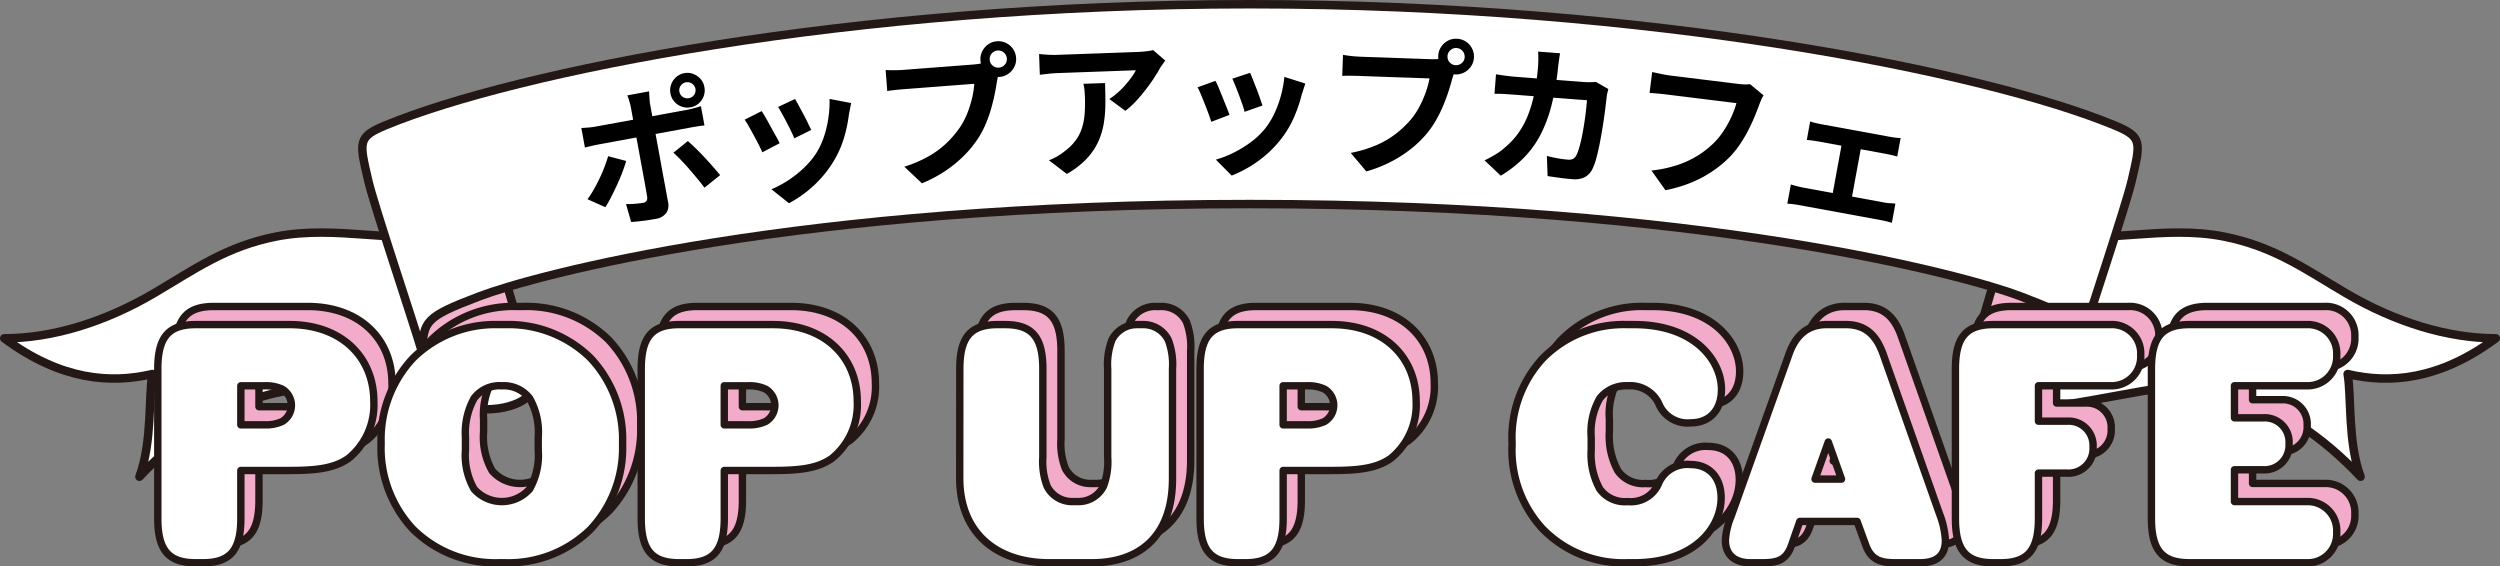
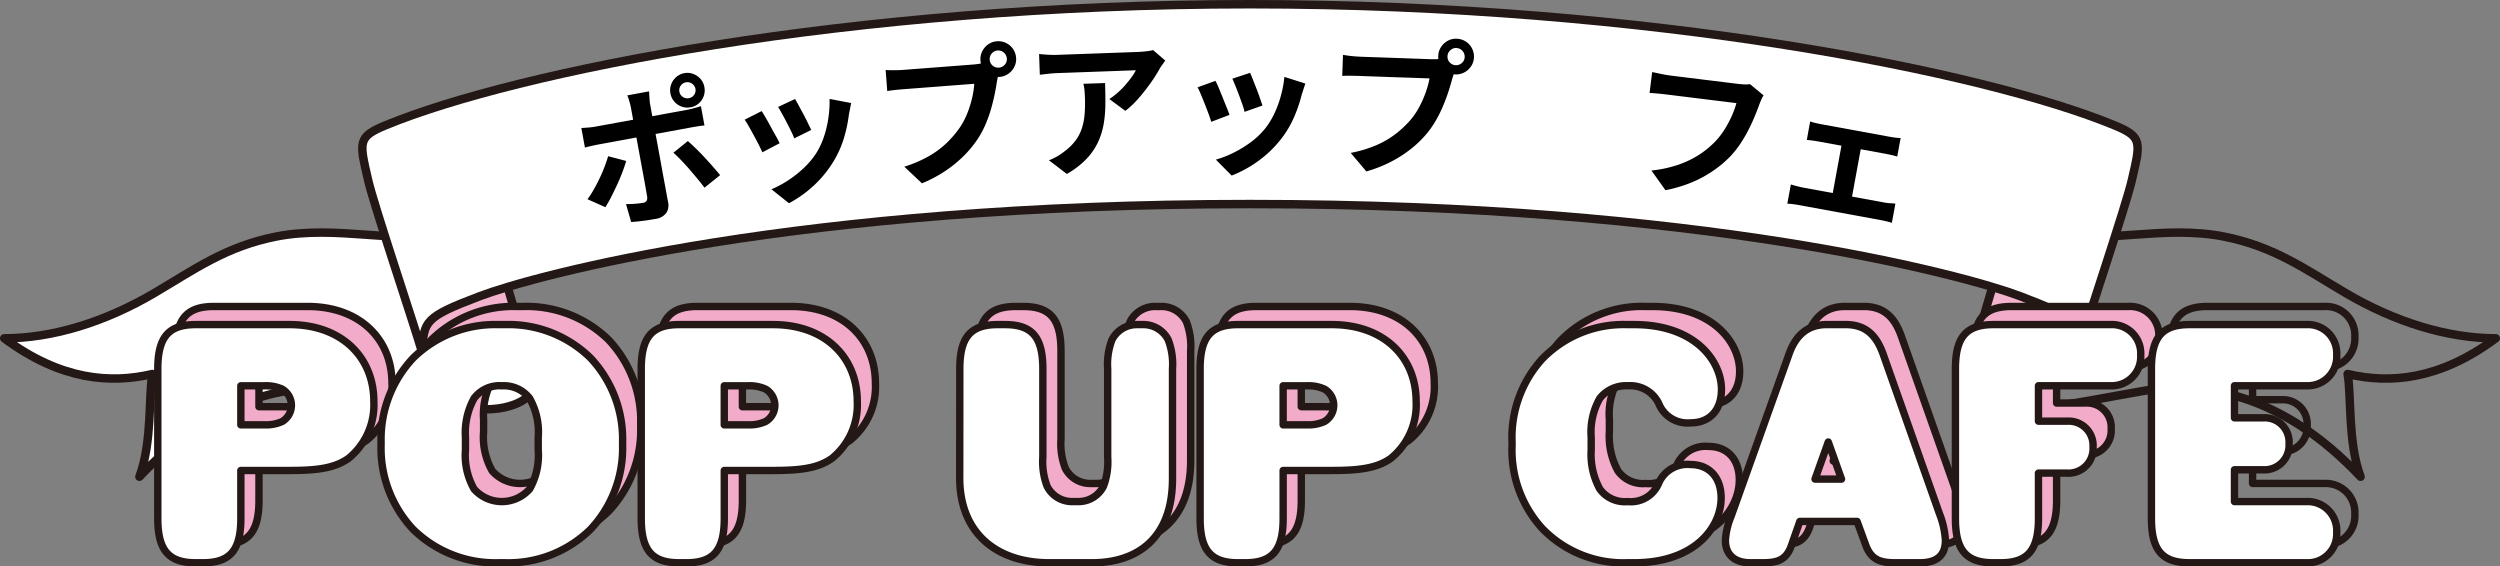
<svg xmlns="http://www.w3.org/2000/svg" width="301.02" height="68.209" viewBox="0 0 301.02 68.209">
  <rect x="0" y="0" width="301.02" height="68.209" fill="#808080" stroke="none" />
  <defs>
    <clipPath id="clip-path">
      <rect id="長方形_806" data-name="長方形 806" width="301.02" height="57.915" transform="translate(0 0)" fill="none" />
    </clipPath>
  </defs>
  <g id="subtitle_cafe" transform="translate(-44.49 -1612.49)">
    <g id="グループ_170885" data-name="グループ 170885" transform="translate(44.49 1612.49)">
      <g id="グループ_170885-2" data-name="グループ 170885" clip-path="url(#clip-path)">
        <path id="パス_284035" data-name="パス 284035" d="M64.249,45.034c.391,1.3.065,3.255-3.581,4.037S50.642,48.42,43.22,47.117s-16.928.2-26.433,10.287c1.562-4.167,1.09-9.809,1.562-12.37-5.013,1.172-11,.776-17.839-4.3,5.794,0,12.122-1.944,18.1-5.464,4.817-2.837,8.615-5.612,14.707-6.8,7.168-1.4,14.721.942,19.408-.368" fill="#fff" />
        <path id="パス_284036" data-name="パス 284036" d="M64.249,45.034c.391,1.3.065,3.255-3.581,4.037S50.642,48.42,43.22,47.117s-16.928.2-26.433,10.287c1.562-4.167,1.09-9.809,1.562-12.37-5.013,1.172-11,.776-17.839-4.3,5.794,0,12.122-1.944,18.1-5.464,4.817-2.837,8.615-5.612,14.707-6.8,7.168-1.4,14.721.942,19.408-.368" fill="none" stroke="#231815" stroke-linecap="round" stroke-linejoin="round" stroke-width="1.02" />
        <path id="パス_284037" data-name="パス 284037" d="M43.711,18.786c1.128,2.918,4.644,1.693,7.378.834s5.416-.308,6.055,1.823c1.755,5.313,5.933,19.945,7.1,23.591-.639-2.131-3.32-2.681-6.054-1.823s-6.251,2.083-7.379-.834" fill="#f3b3cc" />
        <path id="パス_284038" data-name="パス 284038" d="M43.711,18.786c1.128,2.918,4.644,1.693,7.378.834s5.416-.308,6.055,1.823c1.755,5.313,5.933,19.945,7.1,23.591-.639-2.131-3.32-2.681-6.054-1.823s-6.251,2.083-7.379-.834" fill="none" stroke="#231815" stroke-linecap="round" stroke-linejoin="round" stroke-width="1.02" />
-         <path id="パス_284039" data-name="パス 284039" d="M236.771,45.034c-.391,1.3-.065,3.255,3.581,4.037s10.026-.651,17.448-1.954,16.928.2,26.433,10.287c-1.562-4.167-1.09-9.809-1.562-12.37,5.013,1.172,11,.776,17.839-4.3-5.794,0-12.122-1.944-18.1-5.464-4.817-2.837-8.615-5.612-14.707-6.8-7.168-1.4-14.721.942-19.408-.368" fill="#fff" />
        <path id="パス_284040" data-name="パス 284040" d="M236.771,45.034c-.391,1.3-.065,3.255,3.581,4.037s10.026-.651,17.448-1.954,16.928.2,26.433,10.287c-1.562-4.167-1.09-9.809-1.562-12.37,5.013,1.172,11,.776,17.839-4.3-5.794,0-12.122-1.944-18.1-5.464-4.817-2.837-8.615-5.612-14.707-6.8-7.168-1.4-14.721.942-19.408-.368" fill="none" stroke="#231815" stroke-linecap="round" stroke-linejoin="round" stroke-width="1.02" />
        <path id="パス_284041" data-name="パス 284041" d="M257.31,18.786c-1.129,2.918-4.645,1.693-7.378.834s-5.416-.308-6.056,1.823c-1.754,5.313-5.933,19.945-7.105,23.591.64-2.131,3.321-2.681,6.055-1.823s6.251,2.083,7.378-.834" fill="#f3b3cc" />
        <path id="パス_284042" data-name="パス 284042" d="M257.31,18.786c-1.129,2.918-4.645,1.693-7.378.834s-5.416-.308-6.056,1.823c-1.754,5.313-5.933,19.945-7.105,23.591.64-2.131,3.321-2.681,6.055-1.823s6.251,2.083,7.378-.834" fill="none" stroke="#231815" stroke-linecap="round" stroke-linejoin="round" stroke-width="1.02" />
        <path id="パス_284043" data-name="パス 284043" d="M150.51.51c48.3,0,88.54,8.178,104.035,14.558,3.457,1.424,3.213,2.005,2.136,6.671-.694,3.008-5.32,16.706-6.477,20.638-.231-3.7-.231-4.164-6.939-6.708s-38.166-11.1-92.755-11.1-86.047,8.559-92.755,11.1-6.708,3.007-6.939,6.708c-1.157-3.932-5.783-17.63-6.477-20.638-1.077-4.666-1.321-5.247,2.136-6.671C61.97,8.688,102.206.51,150.51.51" fill="#fff" />
        <path id="パス_284044" data-name="パス 284044" d="M150.51.51c48.3,0,88.54,8.178,104.035,14.558,3.457,1.424,3.213,2.005,2.136,6.671-.694,3.008-5.32,16.706-6.477,20.638-.231-3.7-.231-4.164-6.939-6.708s-38.166-11.1-92.755-11.1-86.047,8.559-92.755,11.1-6.708,3.007-6.939,6.708c-1.157-3.932-5.783-17.63-6.477-20.638-1.077-4.666-1.321-5.247,2.136-6.671C61.97,8.688,102.206.51,150.51.51Z" fill="none" stroke="#231815" stroke-linecap="round" stroke-linejoin="round" stroke-width="1.02" />
        <path id="パス_284045" data-name="パス 284045" d="M70,15.412c.278-.014.568-.034.869-.058s.592-.064.875-.116l.859-.158L74.15,14.8l1.939-.356,2.089-.384,1.966-.362,1.584-.291.937-.172c.248-.046.538-.111.87-.2s.62-.169.861-.25l.427,2.32c-.277.026-.575.066-.895.118s-.6.1-.851.147l-.929.171-1.575.29-1.956.36-2.09.384-1.948.358-1.547.285-.9.164c-.259.048-.545.107-.854.176s-.594.139-.849.211Zm5.4,3.968c-.126.438-.29.913-.487,1.426s-.418,1.028-.66,1.548-.476,1.006-.711,1.458a12.743,12.743,0,0,1-.651,1.135l-2.152-.958a10.654,10.654,0,0,0,.734-1.132q.367-.645.705-1.347t.6-1.392c.177-.46.327-.9.447-1.309ZM78.158,11c0,.084.008.223.02.417s.024.395.038.6a5.094,5.094,0,0,0,.065.547q.1.531.214,1.168c.08.425.156.847.234,1.266s.145.8.209,1.142c.043.236.1.566.182.991s.166.9.264,1.434.2,1.083.3,1.656.208,1.127.306,1.664.189,1.021.267,1.451.142.77.189,1.018a1.68,1.68,0,0,1-.23,1.3,1.926,1.926,0,0,1-1.307.707c-.319.058-.643.112-.976.161s-.661.091-.985.126-.639.063-.954.084l-.616-2.156c.391,0,.769-.014,1.137-.044s.655-.066.867-.1a.673.673,0,0,0,.468-.241.774.774,0,0,0,.07-.517c-.018-.106-.058-.336-.117-.691s-.134-.775-.224-1.259-.183-1-.283-1.54-.195-1.063-.285-1.558-.172-.927-.238-1.293-.115-.619-.141-.761q-.059-.319-.176-.964t-.254-1.373c-.088-.483-.165-.9-.227-1.239a7.49,7.49,0,0,0-.208-.831,5.636,5.636,0,0,0-.235-.68Zm2.569.241a2,2,0,0,1,.086-1.078,2.165,2.165,0,0,1,.606-.88,2,2,0,0,1,.983-.473,1.942,1.942,0,0,1,1.079.094,2.194,2.194,0,0,1,.873.608,2.019,2.019,0,0,1,.462.977,2.056,2.056,0,0,1-.084,1.086,2.1,2.1,0,0,1-.6.878,2,2,0,0,1-.975.464,2.054,2.054,0,0,1-1.086-.084,2.088,2.088,0,0,1-.882-.607,2.044,2.044,0,0,1-.464-.985m2.1,5.744c.277.243.588.533.938.871s.705.7,1.071,1.094.709.772,1.033,1.146.607.7.842.989L84.828,22.6q-.384-.515-.871-1.1t-.992-1.172q-.511-.583-1-1.089t-.879-.854Zm-1.019-5.943a.923.923,0,0,0,.408.629.967.967,0,0,0,.74.148.945.945,0,0,0,.622-.4.927.927,0,0,0,.159-.734A.984.984,0,0,0,82.6,9.91a.957.957,0,0,0-.639.41.939.939,0,0,0-.158.725" />
        <path id="パス_284046" data-name="パス 284046" d="M91.706,13.379q.22.318.51.826t.595,1.068q.3.563.6,1.087t.463.886l-2.077,1.092c-.1-.23-.245-.526-.428-.891s-.386-.747-.606-1.149-.424-.773-.618-1.111a8.15,8.15,0,0,0-.485-.774Zm10.78-.972c-.06.3-.109.552-.15.762s-.08.409-.117.6a17.314,17.314,0,0,1-.593,2.822,12.106,12.106,0,0,1-1.188,2.713,13.412,13.412,0,0,1-2.494,3.075A14.165,14.165,0,0,1,95,24.47l-2.113-1.679a12.216,12.216,0,0,0,1.975-1.052A13.5,13.5,0,0,0,96.813,20.2a9.383,9.383,0,0,0,1.545-1.878,9.3,9.3,0,0,0,.863-1.893,12.936,12.936,0,0,0,.523-2.223,13.4,13.4,0,0,0,.142-2.294Zm-6.753-.488q.16.27.432.772t.577,1.071q.306.57.551,1.084t.389.8l-2.051,1.016a7.333,7.333,0,0,0-.356-.827c-.161-.331-.338-.68-.528-1.05s-.38-.724-.568-1.063-.348-.622-.485-.847Z" />
        <path id="パス_284047" data-name="パス 284047" d="M120.336,8.539a3.113,3.113,0,0,0-.169.618c-.042.237-.086.455-.131.65q-.092.677-.263,1.51t-.427,1.739a15.828,15.828,0,0,1-.629,1.8,11.686,11.686,0,0,1-.873,1.692,12.947,12.947,0,0,1-1.731,2.154,14.858,14.858,0,0,1-2.275,1.871,16.018,16.018,0,0,1-2.828,1.5l-2.121-2a15.254,15.254,0,0,0,3.006-1.3,10.885,10.885,0,0,0,2.142-1.608A12.515,12.515,0,0,0,115.6,15.31a8.808,8.808,0,0,0,.888-1.711,13.137,13.137,0,0,0,.565-1.821,10.521,10.521,0,0,0,.259-1.69l-.888.068-1.454.111-1.741.134-1.75.134-1.517.116-1,.076q-.628.048-1.21.111c-.388.042-.694.083-.92.124l-.193-2.531c.18.011.4.018.66.022s.523,0,.794-.006.5-.02.692-.035l.816-.063,1.23-.094,1.463-.112,1.525-.117,1.427-.109,1.148-.088.7-.053c.179-.014.4-.036.653-.069a3.043,3.043,0,0,0,.735-.182Zm-2.28-1.252a2.061,2.061,0,0,1,.214-1.108,2.224,2.224,0,0,1,.72-.841,2.046,2.046,0,0,1,1.037-.368,2.144,2.144,0,0,1,2.319,1.989,2.056,2.056,0,0,1-.206,1.081,2.227,2.227,0,0,1-.721.84,2.084,2.084,0,0,1-1.063.38,2.005,2.005,0,0,1-1.083-.216,2.313,2.313,0,0,1-.839-.72,2,2,0,0,1-.378-1.037m1.113-.085a.976.976,0,0,0,.36.7,1,1,0,0,0,.742.241,1.019,1.019,0,0,0,.712-.353.969.969,0,0,0,.249-.75,1.044,1.044,0,0,0-1.12-.961.984.984,0,0,0-.694.36,1,1,0,0,0-.249.759" />
        <path id="パス_284048" data-name="パス 284048" d="M140.309,7.3c-.093.124-.207.281-.345.472s-.245.354-.323.489a18.306,18.306,0,0,1-1.039,1.65,23.132,23.132,0,0,1-1.446,1.853A11.365,11.365,0,0,1,135.5,13.35l-1.924-1.426a8.563,8.563,0,0,0,1.034-.794,9.592,9.592,0,0,0,.929-.943q.425-.492.742-.936a5.7,5.7,0,0,0,.485-.792l-.793.029-1.33.048-1.664.06-1.773.064-1.664.06-1.348.049-.8.028c-.373.014-.726.039-1.061.075s-.712.08-1.13.131l-.089-2.5c.349.036.711.065,1.084.087s.744.027,1.116.014l.827-.03,1.412-.051,1.745-.063,1.853-.067,1.727-.062,1.366-.05.765-.027c.168-.006.373-.02.611-.04s.476-.048.708-.08a2.56,2.56,0,0,0,.511-.109ZM133.057,10q.048,1.332.038,2.574a14.289,14.289,0,0,1-.211,2.394,8.568,8.568,0,0,1-.7,2.2,7.705,7.705,0,0,1-1.395,2,10.348,10.348,0,0,1-2.332,1.777L126.3,19.3a7.052,7.052,0,0,0,.9-.42,6.7,6.7,0,0,0,.949-.637,6.39,6.39,0,0,0,1.348-1.31,5.176,5.176,0,0,0,.766-1.478,7.394,7.394,0,0,0,.334-1.723,17.144,17.144,0,0,0,.035-2.028c-.01-.275-.025-.542-.047-.8a5.329,5.329,0,0,0-.136-.815Z" />
        <path id="パス_284049" data-name="パス 284049" d="M146.353,9.734q.18.342.407.881t.463,1.132q.235.593.463,1.151t.354.934l-2.194.835c-.073-.239-.178-.551-.318-.935s-.293-.788-.462-1.213-.33-.818-.481-1.178a8.312,8.312,0,0,0-.39-.826Zm10.819.326q-.143.433-.241.739c-.065.2-.128.4-.187.576a17.236,17.236,0,0,1-.927,2.73,12.039,12.039,0,0,1-1.505,2.552,13.368,13.368,0,0,1-2.844,2.754A14.139,14.139,0,0,1,148.3,21.14l-1.9-1.92a12.237,12.237,0,0,0,2.085-.808,13.5,13.5,0,0,0,2.12-1.293,9.365,9.365,0,0,0,1.759-1.68,9.362,9.362,0,0,0,1.083-1.776,12.869,12.869,0,0,0,.785-2.145,13.214,13.214,0,0,0,.416-2.26Zm-6.646-1.293q.126.286.335.818t.445,1.132q.235.6.417,1.142c.121.36.219.641.291.845l-2.158.763a7.577,7.577,0,0,0-.254-.863c-.121-.348-.255-.716-.4-1.106s-.291-.764-.436-1.124-.272-.659-.381-.9Z" />
        <path id="パス_284050" data-name="パス 284050" d="M175.3,8.244a3.081,3.081,0,0,0-.238.595c-.068.232-.135.443-.2.632q-.168.66-.43,1.47t-.619,1.68a15.715,15.715,0,0,1-.828,1.718,11.684,11.684,0,0,1-1.056,1.583,13,13,0,0,1-1.961,1.947,14.869,14.869,0,0,1-2.471,1.6,15.95,15.95,0,0,1-2.978,1.172l-1.883-2.229a15.251,15.251,0,0,0,3.132-.95,10.9,10.9,0,0,0,2.309-1.358,12.515,12.515,0,0,0,1.762-1.666,8.831,8.831,0,0,0,1.075-1.6,13.4,13.4,0,0,0,.766-1.747,10.5,10.5,0,0,0,.446-1.65l-.891-.032-1.457-.052L168.032,9.3l-1.754-.063-1.519-.054-1-.037c-.42-.015-.824-.023-1.215-.025s-.7,0-.928.02l.091-2.536c.179.031.4.062.654.1s.52.061.789.082.5.036.693.043l.818.029L165.9,6.9l1.465.052,1.53.055,1.429.051,1.152.042.7.025q.27.009.657.006a3.111,3.111,0,0,0,.751-.1Zm-2.125-1.5a2.073,2.073,0,0,1,.335-1.078,2.228,2.228,0,0,1,.811-.754,2.045,2.045,0,0,1,1.072-.25A2.146,2.146,0,0,1,177.476,6.9a2.044,2.044,0,0,1-.327,1.051,2.216,2.216,0,0,1-.81.754,2.079,2.079,0,0,1-1.1.258,1.989,1.989,0,0,1-1.051-.335,2.323,2.323,0,0,1-.754-.81,1.989,1.989,0,0,1-.258-1.072m1.115.04a.971.971,0,0,0,.279.739,1,1,0,0,0,.709.323,1.024,1.024,0,0,0,.748-.27.977.977,0,0,0,.332-.718,1.045,1.045,0,0,0-1.006-1.081.985.985,0,0,0-.73.28,1,1,0,0,0-.332.727" />
-         <path id="パス_284051" data-name="パス 284051" d="M187.845,6.415c-.039.2-.08.463-.123.785s-.078.589-.106.8a31.557,31.557,0,0,1-.811,4.713,16.493,16.493,0,0,1-1.356,3.588,11.579,11.579,0,0,1-2,2.728,14.038,14.038,0,0,1-2.744,2.128l-1.953-1.846q.58-.281,1.252-.672a7.091,7.091,0,0,0,1.233-.908,9.168,9.168,0,0,0,1.634-1.78,10.192,10.192,0,0,0,1.151-2.186,16.41,16.41,0,0,0,.753-2.66,27.038,27.038,0,0,0,.427-3.235c.01-.131.017-.3.021-.512s.005-.418,0-.623-.01-.38-.022-.525Zm5.81,4.306c-.035.142-.074.307-.119.5a3.346,3.346,0,0,0-.079.445c-.041.383-.1.871-.175,1.468s-.166,1.236-.273,1.919-.224,1.364-.354,2.04-.271,1.3-.423,1.873a7.064,7.064,0,0,1-.5,1.4,2.188,2.188,0,0,1-.914.968,2.731,2.731,0,0,1-1.507.238q-.771-.058-1.54-.163t-1.428-.208l-.086-2.426q.654.177,1.314.29c.44.076.832.127,1.18.153a1.16,1.16,0,0,0,.676-.1,1.12,1.12,0,0,0,.394-.448,5.89,5.89,0,0,0,.342-.931q.171-.582.317-1.311t.269-1.514c.082-.523.15-1.033.207-1.528s.1-.934.127-1.317l-8.759-.668q-.448-.034-1.113-.076c-.444-.028-.864-.038-1.261-.033l.179-2.351q.571.1,1.214.183t1.146.123l8.31.634a6.911,6.911,0,0,0,.693.017c.235-.006.456-.02.662-.04Z" />
        <path id="パス_284052" data-name="パス 284052" d="M212.348,11.485a3.462,3.462,0,0,0-.3.571c-.094.224-.178.434-.25.631q-.222.625-.556,1.419t-.763,1.629a16.112,16.112,0,0,1-.973,1.639,11.815,11.815,0,0,1-1.19,1.485,13.773,13.773,0,0,1-2.121,1.76A14.151,14.151,0,0,1,203.6,22a16.377,16.377,0,0,1-3.066.9l-1.686-2.366a15.08,15.08,0,0,0,3.194-.685,11.585,11.585,0,0,0,2.438-1.15,11.1,11.1,0,0,0,1.89-1.5,8.718,8.718,0,0,0,1.209-1.5,13.337,13.337,0,0,0,.916-1.682,11,11,0,0,0,.586-1.6c-.179-.021-.472-.058-.884-.109l-1.448-.179-1.732-.213-1.742-.215-1.51-.187-1.009-.124c-.405-.05-.8-.093-1.19-.129s-.7-.056-.944-.062l.31-2.519c.19.035.408.081.654.135s.508.108.779.16.5.089.693.112l.8.1,1.233.152,1.456.18,1.509.186,1.412.174,1.151.142.689.085c.179.022.4.04.664.055a3.967,3.967,0,0,0,.747-.026Z" />
        <path id="パス_284053" data-name="パス 284053" d="M215.633,22.211q.329.1.713.2t.719.169l9.79,1.8a5.7,5.7,0,0,0,.725.088c.236.012.449.03.641.053l-.426,2.319a5.045,5.045,0,0,0-.687-.2q-.413-.094-.642-.136l-9.791-1.8q-.318-.058-.711-.112a7.08,7.08,0,0,0-.757-.065Zm2.326-7.589a5.521,5.521,0,0,0,.7.2c.27.061.5.109.688.144l8.108,1.488c.212.039.443.076.693.109a5.843,5.843,0,0,0,.705.056l-.411,2.231q-.328-.1-.7-.183c-.246-.057-.469-.105-.67-.141l-8.108-1.489q-.283-.051-.693-.109c-.274-.038-.513-.063-.718-.077Zm2.5,9.829,1.439-7.843,2.32.426-1.44,7.843Z" />
      </g>
    </g>
    <g id="グループ_170892" data-name="グループ 170892" transform="translate(63.056 1648.958)">
      <g id="グループ_170895" data-name="グループ 170895">
        <path id="パス_284126" data-name="パス 284126" d="M21.889,1c6.294,0,10.158,3.944,10.158,9.241a8.3,8.3,0,0,1-3.027,6.851c-1.673,1.2-3.784,1.474-7.13,1.474H16.033v5.776c0,3.9-1.354,5.338-4.581,5.338h-.836c-3.227,0-4.581-1.434-4.581-5.338V6.337C6.035,2.434,7.389,1,10.616,1ZM18.9,13.07a4.644,4.644,0,0,0,2.111-.4,2.163,2.163,0,0,0,1.115-1.952,2.162,2.162,0,0,0-1.115-1.952,4.638,4.638,0,0,0-2.111-.4H16.033v4.7Z" transform="translate(-3.417 -0.566)" fill="#f3abca" />
        <path id="パス_284128" data-name="パス 284128" d="M68.014,15.181A14.274,14.274,0,0,1,71.878,5.023,14.108,14.108,0,0,1,82.155,1h.8A14.108,14.108,0,0,1,93.229,5.023a14.274,14.274,0,0,1,3.864,10.158V15.5a14.274,14.274,0,0,1-3.864,10.158A14.109,14.109,0,0,1,82.952,29.68h-.8a14.109,14.109,0,0,1-10.277-4.023A14.274,14.274,0,0,1,68.014,15.5Zm10.158.916a8.24,8.24,0,0,0,1.036,4.7,4.456,4.456,0,0,0,6.692,0,8.244,8.244,0,0,0,1.035-4.7V14.583a8.245,8.245,0,0,0-1.035-4.7,3.9,3.9,0,0,0-3.346-1.514,3.8,3.8,0,0,0-3.346,1.514,8.577,8.577,0,0,0-1.036,4.7Z" transform="translate(-38.51 -0.566)" fill="#f3abca" />
        <path id="パス_284130" data-name="パス 284130" d="M156.077,1c6.294,0,10.158,3.944,10.158,9.241a8.3,8.3,0,0,1-3.027,6.851c-1.673,1.2-3.784,1.474-7.13,1.474h-5.856v5.776c0,3.9-1.354,5.338-4.581,5.338H144.8c-3.227,0-4.581-1.434-4.581-5.338V6.337c0-3.9,1.354-5.337,4.581-5.337Zm-2.988,12.07a4.644,4.644,0,0,0,2.111-.4,2.163,2.163,0,0,0,1.115-1.952A2.162,2.162,0,0,0,155.2,8.768a4.638,4.638,0,0,0-2.111-.4h-2.868v4.7Z" transform="translate(-79.395 -0.566)" fill="#f3abca" />
        <path id="パス_284132" data-name="パス 284132" d="M228.647,6.338C228.647,2.434,230,1,233.228,1h.836c3.227,0,4.581,1.434,4.581,5.338V16.974a8.247,8.247,0,0,0,.518,3.506,3.356,3.356,0,0,0,3.067,1.832h.637a3.355,3.355,0,0,0,3.067-1.832,8.246,8.246,0,0,0,.518-3.506V6.338a8.237,8.237,0,0,1,.518-3.506A3.356,3.356,0,0,1,250.038,1h.637a3.356,3.356,0,0,1,3.067,1.832,8.244,8.244,0,0,1,.518,3.506V19.563c0,6.972-4.023,10.118-9.72,10.118h-5.1c-6.453,0-10.8-3.665-10.8-10.2Z" transform="translate(-129.461 -0.566)" fill="#f3abca" />
        <path id="パス_284134" data-name="パス 284134" d="M311.2,1c6.294,0,10.158,3.944,10.158,9.241a8.3,8.3,0,0,1-3.027,6.851c-1.673,1.2-3.784,1.474-7.13,1.474h-5.856v5.776c0,3.9-1.354,5.338-4.581,5.338h-.836c-3.227,0-4.581-1.434-4.581-5.338V6.337c0-3.9,1.354-5.337,4.581-5.337Zm-2.988,12.07a4.644,4.644,0,0,0,2.111-.4,2.163,2.163,0,0,0,1.115-1.952,2.162,2.162,0,0,0-1.115-1.952,4.638,4.638,0,0,0-2.111-.4h-2.868v4.7Z" transform="translate(-167.226 -0.566)" fill="#f3abca" />
        <path id="パス_284136" data-name="パス 284136" d="M395.8,29.68a13.553,13.553,0,0,1-10.238-4.143A14,14,0,0,1,381.933,15.5v-.319a14.019,14.019,0,0,1,3.625-10.038A13.638,13.638,0,0,1,395.8,1h.837c7.329,0,10.516,4.381,10.516,7.807,0,2.549-1.474,4.023-3.7,4.023a3.744,3.744,0,0,1-3.864-2.35,3.8,3.8,0,0,0-3.7-2.111,4.019,4.019,0,0,0-3.386,1.514,8.246,8.246,0,0,0-1.035,4.7V16.1a8.665,8.665,0,0,0,1.035,4.7,3.7,3.7,0,0,0,3.346,1.514,3.618,3.618,0,0,0,3.7-2.111,3.758,3.758,0,0,1,3.864-2.35c2.27,0,3.7,1.553,3.7,4.023,0,3.506-3.147,7.807-10.476,7.807Z" transform="translate(-216.252 -0.566)" fill="#f3abca" />
        <path id="パス_284138" data-name="パス 284138" d="M466.932,23.785a10.335,10.335,0,0,1,.717,3.187c0,2.031-1.275,2.709-3.107,2.709h-2.868c-1.753,0-2.948-.278-3.625-2.151L457.013,24.7h-6.891l-1.036,2.948c-.637,1.793-1.792,2.031-3.545,2.031h-1.354c-2.032,0-3.027-1.075-3.027-2.709a8.778,8.778,0,0,1,.677-2.868l6.971-19.519C449.4,2.872,450.6,1,453.348,1h2.31c2.749,0,3.864,1.753,4.541,3.7ZM455.141,19.6l-1.593-4.461L451.954,19.6Z" transform="translate(-249.786 -0.566)" fill="#f3abca" />
        <path id="パス_284140" data-name="パス 284140" d="M523.644,1a3.471,3.471,0,0,1,3.665,3.664,3.5,3.5,0,0,1-3.665,3.7H515v4.262h3.465a2.927,2.927,0,0,1,3.107,3.107,2.959,2.959,0,0,1-3.107,3.147H515v5.458c0,3.9-1.355,5.337-4.581,5.337h-.836c-3.227,0-4.581-1.434-4.581-5.337V6.338C505,2.434,506.356,1,509.583,1Z" transform="translate(-285.934 -0.566)" fill="#f3abca" />
-         <path id="パス_284142" data-name="パス 284142" d="M578.048,22.311a3.5,3.5,0,0,1,3.665,3.7,3.471,3.471,0,0,1-3.665,3.665H563.987c-3.227,0-4.581-1.434-4.581-5.337V6.338c0-3.9,1.354-5.338,4.581-5.338h14.061a3.471,3.471,0,0,1,3.665,3.664,3.5,3.5,0,0,1-3.665,3.7H569.4v3.864h3.465a2.927,2.927,0,0,1,3.107,3.107,2.959,2.959,0,0,1-3.107,3.147H569.4v3.824Z" transform="translate(-316.738 -0.566)" fill="#f3abca" />
      </g>
      <g id="グループ_170897" data-name="グループ 170897">
        <path id="パス_284127" data-name="パス 284127" d="M21.889,1c6.294,0,10.158,3.944,10.158,9.241a8.3,8.3,0,0,1-3.027,6.851c-1.673,1.2-3.784,1.474-7.13,1.474H16.033v5.776c0,3.9-1.354,5.338-4.581,5.338h-.836c-3.227,0-4.581-1.434-4.581-5.338V6.337C6.035,2.434,7.389,1,10.616,1ZM18.9,13.07a4.644,4.644,0,0,0,2.111-.4,2.163,2.163,0,0,0,1.115-1.952,2.162,2.162,0,0,0-1.115-1.952,4.638,4.638,0,0,0-2.111-.4H16.033v4.7Z" transform="translate(-3.417 -0.566)" fill="none" stroke="#231815" stroke-linecap="round" stroke-linejoin="round" stroke-width="0.89" />
        <path id="パス_284129" data-name="パス 284129" d="M68.014,15.181A14.274,14.274,0,0,1,71.878,5.023,14.108,14.108,0,0,1,82.155,1h.8A14.108,14.108,0,0,1,93.229,5.023a14.274,14.274,0,0,1,3.864,10.158V15.5a14.274,14.274,0,0,1-3.864,10.158A14.109,14.109,0,0,1,82.952,29.68h-.8a14.109,14.109,0,0,1-10.277-4.023A14.274,14.274,0,0,1,68.014,15.5Zm10.158.916a8.24,8.24,0,0,0,1.036,4.7,4.456,4.456,0,0,0,6.692,0,8.244,8.244,0,0,0,1.035-4.7V14.583a8.245,8.245,0,0,0-1.035-4.7,3.9,3.9,0,0,0-3.346-1.514,3.8,3.8,0,0,0-3.346,1.514,8.577,8.577,0,0,0-1.036,4.7Z" transform="translate(-38.51 -0.566)" fill="none" stroke="#231815" stroke-linecap="round" stroke-linejoin="round" stroke-width="0.89" />
        <path id="パス_284131" data-name="パス 284131" d="M156.077,1c6.294,0,10.158,3.944,10.158,9.241a8.3,8.3,0,0,1-3.027,6.851c-1.673,1.2-3.784,1.474-7.13,1.474h-5.856v5.776c0,3.9-1.354,5.338-4.581,5.338H144.8c-3.227,0-4.581-1.434-4.581-5.338V6.337c0-3.9,1.354-5.337,4.581-5.337Zm-2.988,12.07a4.644,4.644,0,0,0,2.111-.4,2.163,2.163,0,0,0,1.115-1.952A2.162,2.162,0,0,0,155.2,8.768a4.638,4.638,0,0,0-2.111-.4h-2.868v4.7Z" transform="translate(-79.395 -0.566)" fill="none" stroke="#231815" stroke-linecap="round" stroke-linejoin="round" stroke-width="0.89" />
        <path id="パス_284133" data-name="パス 284133" d="M228.647,6.338C228.647,2.434,230,1,233.228,1h.836c3.227,0,4.581,1.434,4.581,5.338V16.974a8.247,8.247,0,0,0,.518,3.506,3.356,3.356,0,0,0,3.067,1.832h.637a3.355,3.355,0,0,0,3.067-1.832,8.246,8.246,0,0,0,.518-3.506V6.338a8.237,8.237,0,0,1,.518-3.506A3.356,3.356,0,0,1,250.038,1h.637a3.356,3.356,0,0,1,3.067,1.832,8.244,8.244,0,0,1,.518,3.506V19.563c0,6.972-4.023,10.118-9.72,10.118h-5.1c-6.453,0-10.8-3.665-10.8-10.2Z" transform="translate(-129.461 -0.566)" fill="none" stroke="#231815" stroke-linecap="round" stroke-linejoin="round" stroke-width="0.89" />
        <path id="パス_284135" data-name="パス 284135" d="M311.2,1c6.294,0,10.158,3.944,10.158,9.241a8.3,8.3,0,0,1-3.027,6.851c-1.673,1.2-3.784,1.474-7.13,1.474h-5.856v5.776c0,3.9-1.354,5.338-4.581,5.338h-.836c-3.227,0-4.581-1.434-4.581-5.338V6.337c0-3.9,1.354-5.337,4.581-5.337Zm-2.988,12.07a4.644,4.644,0,0,0,2.111-.4,2.163,2.163,0,0,0,1.115-1.952,2.162,2.162,0,0,0-1.115-1.952,4.638,4.638,0,0,0-2.111-.4h-2.868v4.7Z" transform="translate(-167.226 -0.566)" fill="none" stroke="#231815" stroke-linecap="round" stroke-linejoin="round" stroke-width="0.89" />
        <path id="パス_284137" data-name="パス 284137" d="M395.8,29.68a13.553,13.553,0,0,1-10.238-4.143A14,14,0,0,1,381.933,15.5v-.319a14.019,14.019,0,0,1,3.625-10.038A13.638,13.638,0,0,1,395.8,1h.837c7.329,0,10.516,4.381,10.516,7.807,0,2.549-1.474,4.023-3.7,4.023a3.744,3.744,0,0,1-3.864-2.35,3.8,3.8,0,0,0-3.7-2.111,4.019,4.019,0,0,0-3.386,1.514,8.246,8.246,0,0,0-1.035,4.7V16.1a8.665,8.665,0,0,0,1.035,4.7,3.7,3.7,0,0,0,3.346,1.514,3.618,3.618,0,0,0,3.7-2.111,3.758,3.758,0,0,1,3.864-2.35c2.27,0,3.7,1.553,3.7,4.023,0,3.506-3.147,7.807-10.476,7.807Z" transform="translate(-216.252 -0.566)" fill="none" stroke="#231815" stroke-linecap="round" stroke-linejoin="round" stroke-width="0.89" />
        <path id="パス_284139" data-name="パス 284139" d="M466.932,23.785a10.335,10.335,0,0,1,.717,3.187c0,2.031-1.275,2.709-3.107,2.709h-2.868c-1.753,0-2.948-.278-3.625-2.151L457.013,24.7h-6.891l-1.036,2.948c-.637,1.793-1.792,2.031-3.545,2.031h-1.354c-2.032,0-3.027-1.075-3.027-2.709a8.778,8.778,0,0,1,.677-2.868l6.971-19.519C449.4,2.872,450.6,1,453.348,1h2.31c2.749,0,3.864,1.753,4.541,3.7ZM455.141,19.6l-1.593-4.461L451.954,19.6Z" transform="translate(-249.786 -0.566)" fill="none" stroke="#231815" stroke-linecap="round" stroke-linejoin="round" stroke-width="0.89" />
        <path id="パス_284141" data-name="パス 284141" d="M523.644,1a3.471,3.471,0,0,1,3.665,3.664,3.5,3.5,0,0,1-3.665,3.7H515v4.262h3.465a2.927,2.927,0,0,1,3.107,3.107,2.959,2.959,0,0,1-3.107,3.147H515v5.458c0,3.9-1.355,5.337-4.581,5.337h-.836c-3.227,0-4.581-1.434-4.581-5.337V6.338C505,2.434,506.356,1,509.583,1Z" transform="translate(-285.934 -0.566)" fill="none" stroke="#231815" stroke-linecap="round" stroke-linejoin="round" stroke-width="0.89" />
        <path id="パス_284143" data-name="パス 284143" d="M578.048,22.311a3.5,3.5,0,0,1,3.665,3.7,3.471,3.471,0,0,1-3.665,3.665H563.987c-3.227,0-4.581-1.434-4.581-5.337V6.338c0-3.9,1.354-5.338,4.581-5.338h14.061a3.471,3.471,0,0,1,3.665,3.664,3.5,3.5,0,0,1-3.665,3.7H569.4v3.864h3.465a2.927,2.927,0,0,1,3.107,3.107,2.959,2.959,0,0,1-3.107,3.147H569.4v3.824Z" transform="translate(-316.738 -0.566)" fill="none" stroke="#231815" stroke-linecap="round" stroke-linejoin="round" stroke-width="0.89" />
      </g>
      <g id="グループ_170894" data-name="グループ 170894">
        <path id="パス_284144" data-name="パス 284144" d="M16.854,6.03c6.294,0,10.158,3.944,10.158,9.241a8.3,8.3,0,0,1-3.027,6.851c-1.673,1.2-3.784,1.474-7.13,1.474H11v5.776c0,3.9-1.354,5.338-4.581,5.338H5.581C2.354,34.71,1,33.276,1,29.373V11.367C1,7.464,2.354,6.03,5.581,6.03ZM13.866,18.1a4.644,4.644,0,0,0,2.111-.4,2.266,2.266,0,0,0,0-3.9,4.638,4.638,0,0,0-2.111-.4H11v4.7Z" transform="translate(-0.566 -3.415)" fill="#fff" />
        <path id="パス_284146" data-name="パス 284146" d="M62.979,20.21a14.274,14.274,0,0,1,3.864-10.158A14.108,14.108,0,0,1,77.12,6.029h.8a14.108,14.108,0,0,1,10.277,4.023A14.274,14.274,0,0,1,92.058,20.21v.318a14.274,14.274,0,0,1-3.864,10.158,14.109,14.109,0,0,1-10.277,4.023h-.8a14.109,14.109,0,0,1-10.277-4.023,14.274,14.274,0,0,1-3.864-10.158Zm10.158.916a8.24,8.24,0,0,0,1.036,4.7,4.456,4.456,0,0,0,6.692,0,8.244,8.244,0,0,0,1.035-4.7V19.612a8.245,8.245,0,0,0-1.035-4.7A3.9,3.9,0,0,0,77.519,13.4a3.8,3.8,0,0,0-3.346,1.514,8.577,8.577,0,0,0-1.036,4.7Z" transform="translate(-35.659 -3.414)" fill="#fff" />
        <path id="パス_284148" data-name="パス 284148" d="M151.042,6.03c6.294,0,10.158,3.944,10.158,9.241a8.3,8.3,0,0,1-3.027,6.851c-1.673,1.2-3.784,1.474-7.13,1.474h-5.856v5.776c0,3.9-1.354,5.338-4.581,5.338h-.836c-3.227,0-4.581-1.434-4.581-5.338V11.367c0-3.9,1.354-5.337,4.581-5.337ZM148.054,18.1a4.644,4.644,0,0,0,2.111-.4,2.266,2.266,0,0,0,0-3.9,4.638,4.638,0,0,0-2.111-.4h-2.868v4.7Z" transform="translate(-76.544 -3.415)" fill="#fff" />
        <path id="パス_284150" data-name="パス 284150" d="M223.612,11.367c0-3.9,1.354-5.338,4.581-5.338h.836c3.227,0,4.581,1.434,4.581,5.338V22a8.247,8.247,0,0,0,.518,3.506A3.356,3.356,0,0,0,237.2,27.34h.637a3.355,3.355,0,0,0,3.067-1.832A8.246,8.246,0,0,0,241.418,22V11.367a8.237,8.237,0,0,1,.518-3.506A3.356,3.356,0,0,1,245,6.029h.637a3.356,3.356,0,0,1,3.067,1.832,8.244,8.244,0,0,1,.518,3.506V24.592c0,6.972-4.023,10.118-9.72,10.118h-5.1c-6.453,0-10.8-3.665-10.8-10.2Z" transform="translate(-126.61 -3.414)" fill="#fff" />
        <path id="パス_284152" data-name="パス 284152" d="M306.165,6.03c6.294,0,10.158,3.944,10.158,9.241a8.3,8.3,0,0,1-3.027,6.851c-1.673,1.2-3.784,1.474-7.13,1.474h-5.856v5.776c0,3.9-1.354,5.338-4.581,5.338h-.836c-3.227,0-4.581-1.434-4.581-5.338V11.367c0-3.9,1.354-5.337,4.581-5.337ZM303.177,18.1a4.644,4.644,0,0,0,2.111-.4,2.266,2.266,0,0,0,0-3.9,4.638,4.638,0,0,0-2.111-.4h-2.868v4.7Z" transform="translate(-164.375 -3.415)" fill="#fff" />
        <path id="パス_284154" data-name="パス 284154" d="M390.76,34.71a13.553,13.553,0,0,1-10.238-4.143A14,14,0,0,1,376.9,20.53v-.319a14.019,14.019,0,0,1,3.625-10.038A13.638,13.638,0,0,1,390.76,6.03h.837c7.329,0,10.516,4.381,10.516,7.807,0,2.549-1.474,4.023-3.7,4.023a3.744,3.744,0,0,1-3.864-2.351,3.8,3.8,0,0,0-3.7-2.111,4.02,4.02,0,0,0-3.386,1.514,8.245,8.245,0,0,0-1.035,4.7v1.514a8.665,8.665,0,0,0,1.035,4.7,3.7,3.7,0,0,0,3.346,1.514,3.618,3.618,0,0,0,3.7-2.11,3.758,3.758,0,0,1,3.864-2.35c2.27,0,3.7,1.553,3.7,4.023,0,3.506-3.147,7.807-10.476,7.807Z" transform="translate(-213.401 -3.415)" fill="#fff" />
        <path id="パス_284156" data-name="パス 284156" d="M461.9,28.814A10.335,10.335,0,0,1,462.612,32c0,2.031-1.275,2.709-3.107,2.709h-2.868c-1.753,0-2.948-.278-3.625-2.151l-1.035-2.828h-6.891l-1.036,2.948c-.637,1.793-1.792,2.031-3.545,2.031H439.15c-2.032,0-3.027-1.075-3.027-2.709a8.778,8.778,0,0,1,.677-2.868l6.971-19.519c.6-1.713,1.793-3.585,4.541-3.585h2.31c2.749,0,3.864,1.753,4.541,3.7ZM450.1,24.631l-1.593-4.461-1.593,4.461Z" transform="translate(-246.935 -3.414)" fill="#fff" />
        <path id="パス_284158" data-name="パス 284158" d="M518.609,6.029a3.471,3.471,0,0,1,3.665,3.664,3.5,3.5,0,0,1-3.665,3.7h-8.644V17.66h3.465a2.927,2.927,0,0,1,3.107,3.107,2.959,2.959,0,0,1-3.107,3.147h-3.465v5.458c0,3.9-1.355,5.337-4.581,5.337h-.836c-3.227,0-4.581-1.434-4.581-5.337V11.367c0-3.9,1.354-5.338,4.581-5.338Z" transform="translate(-283.083 -3.414)" fill="#fff" />
        <path id="パス_284160" data-name="パス 284160" d="M573.013,27.34a3.5,3.5,0,0,1,3.665,3.7,3.471,3.471,0,0,1-3.665,3.665H558.952c-3.227,0-4.581-1.434-4.581-5.337V11.367c0-3.9,1.354-5.338,4.581-5.338h14.061a3.471,3.471,0,0,1,3.665,3.664,3.5,3.5,0,0,1-3.665,3.7H564.37v3.864h3.465a2.927,2.927,0,0,1,3.107,3.107,2.959,2.959,0,0,1-3.107,3.147H564.37V27.34Z" transform="translate(-313.887 -3.414)" fill="#fff" />
      </g>
      <g id="グループ_170896" data-name="グループ 170896">
        <path id="パス_284145" data-name="パス 284145" d="M16.854,6.03c6.294,0,10.158,3.944,10.158,9.241a8.3,8.3,0,0,1-3.027,6.851c-1.673,1.2-3.784,1.474-7.13,1.474H11v5.776c0,3.9-1.354,5.338-4.581,5.338H5.581C2.354,34.71,1,33.276,1,29.373V11.367C1,7.464,2.354,6.03,5.581,6.03ZM13.866,18.1a4.644,4.644,0,0,0,2.111-.4,2.266,2.266,0,0,0,0-3.9,4.638,4.638,0,0,0-2.111-.4H11v4.7Z" transform="translate(-0.566 -3.415)" fill="none" stroke="#231815" stroke-linecap="round" stroke-linejoin="round" stroke-width="0.89" />
        <path id="パス_284147" data-name="パス 284147" d="M62.979,20.21a14.274,14.274,0,0,1,3.864-10.158A14.108,14.108,0,0,1,77.12,6.029h.8a14.108,14.108,0,0,1,10.277,4.023A14.274,14.274,0,0,1,92.058,20.21v.318a14.274,14.274,0,0,1-3.864,10.158,14.109,14.109,0,0,1-10.277,4.023h-.8a14.109,14.109,0,0,1-10.277-4.023,14.274,14.274,0,0,1-3.864-10.158Zm10.158.916a8.24,8.24,0,0,0,1.036,4.7,4.456,4.456,0,0,0,6.692,0,8.244,8.244,0,0,0,1.035-4.7V19.612a8.245,8.245,0,0,0-1.035-4.7A3.9,3.9,0,0,0,77.519,13.4a3.8,3.8,0,0,0-3.346,1.514,8.577,8.577,0,0,0-1.036,4.7Z" transform="translate(-35.659 -3.414)" fill="none" stroke="#231815" stroke-linecap="round" stroke-linejoin="round" stroke-width="0.89" />
        <path id="パス_284149" data-name="パス 284149" d="M151.042,6.03c6.294,0,10.158,3.944,10.158,9.241a8.3,8.3,0,0,1-3.027,6.851c-1.673,1.2-3.784,1.474-7.13,1.474h-5.856v5.776c0,3.9-1.354,5.338-4.581,5.338h-.836c-3.227,0-4.581-1.434-4.581-5.338V11.367c0-3.9,1.354-5.337,4.581-5.337ZM148.054,18.1a4.644,4.644,0,0,0,2.111-.4,2.266,2.266,0,0,0,0-3.9,4.638,4.638,0,0,0-2.111-.4h-2.868v4.7Z" transform="translate(-76.544 -3.415)" fill="none" stroke="#231815" stroke-linecap="round" stroke-linejoin="round" stroke-width="0.89" />
        <path id="パス_284151" data-name="パス 284151" d="M223.612,11.367c0-3.9,1.354-5.338,4.581-5.338h.836c3.227,0,4.581,1.434,4.581,5.338V22a8.247,8.247,0,0,0,.518,3.506A3.356,3.356,0,0,0,237.2,27.34h.637a3.355,3.355,0,0,0,3.067-1.832A8.246,8.246,0,0,0,241.418,22V11.367a8.237,8.237,0,0,1,.518-3.506A3.356,3.356,0,0,1,245,6.029h.637a3.356,3.356,0,0,1,3.067,1.832,8.244,8.244,0,0,1,.518,3.506V24.592c0,6.972-4.023,10.118-9.72,10.118h-5.1c-6.453,0-10.8-3.665-10.8-10.2Z" transform="translate(-126.61 -3.414)" fill="none" stroke="#231815" stroke-linecap="round" stroke-linejoin="round" stroke-width="0.89" />
        <path id="パス_284153" data-name="パス 284153" d="M306.165,6.03c6.294,0,10.158,3.944,10.158,9.241a8.3,8.3,0,0,1-3.027,6.851c-1.673,1.2-3.784,1.474-7.13,1.474h-5.856v5.776c0,3.9-1.354,5.338-4.581,5.338h-.836c-3.227,0-4.581-1.434-4.581-5.338V11.367c0-3.9,1.354-5.337,4.581-5.337ZM303.177,18.1a4.644,4.644,0,0,0,2.111-.4,2.266,2.266,0,0,0,0-3.9,4.638,4.638,0,0,0-2.111-.4h-2.868v4.7Z" transform="translate(-164.375 -3.415)" fill="none" stroke="#231815" stroke-linecap="round" stroke-linejoin="round" stroke-width="0.89" />
        <path id="パス_284155" data-name="パス 284155" d="M390.76,34.71a13.553,13.553,0,0,1-10.238-4.143A14,14,0,0,1,376.9,20.53v-.319a14.019,14.019,0,0,1,3.625-10.038A13.638,13.638,0,0,1,390.76,6.03h.837c7.329,0,10.516,4.381,10.516,7.807,0,2.549-1.474,4.023-3.7,4.023a3.744,3.744,0,0,1-3.864-2.351,3.8,3.8,0,0,0-3.7-2.111,4.02,4.02,0,0,0-3.386,1.514,8.245,8.245,0,0,0-1.035,4.7v1.514a8.665,8.665,0,0,0,1.035,4.7,3.7,3.7,0,0,0,3.346,1.514,3.618,3.618,0,0,0,3.7-2.11,3.758,3.758,0,0,1,3.864-2.35c2.27,0,3.7,1.553,3.7,4.023,0,3.506-3.147,7.807-10.476,7.807Z" transform="translate(-213.401 -3.415)" fill="none" stroke="#231815" stroke-linecap="round" stroke-linejoin="round" stroke-width="0.89" />
        <path id="パス_284157" data-name="パス 284157" d="M461.9,28.814A10.335,10.335,0,0,1,462.612,32c0,2.031-1.275,2.709-3.107,2.709h-2.868c-1.753,0-2.948-.278-3.625-2.151l-1.035-2.828h-6.891l-1.036,2.948c-.637,1.793-1.792,2.031-3.545,2.031H439.15c-2.032,0-3.027-1.075-3.027-2.709a8.778,8.778,0,0,1,.677-2.868l6.971-19.519c.6-1.713,1.793-3.585,4.541-3.585h2.31c2.749,0,3.864,1.753,4.541,3.7ZM450.1,24.631l-1.593-4.461-1.593,4.461Z" transform="translate(-246.935 -3.414)" fill="none" stroke="#231815" stroke-linecap="round" stroke-linejoin="round" stroke-width="0.89" />
        <path id="パス_284159" data-name="パス 284159" d="M518.609,6.029a3.471,3.471,0,0,1,3.665,3.664,3.5,3.5,0,0,1-3.665,3.7h-8.644V17.66h3.465a2.927,2.927,0,0,1,3.107,3.107,2.959,2.959,0,0,1-3.107,3.147h-3.465v5.458c0,3.9-1.355,5.337-4.581,5.337h-.836c-3.227,0-4.581-1.434-4.581-5.337V11.367c0-3.9,1.354-5.338,4.581-5.338Z" transform="translate(-283.083 -3.414)" fill="none" stroke="#231815" stroke-linecap="round" stroke-linejoin="round" stroke-width="0.89" />
        <path id="パス_284161" data-name="パス 284161" d="M573.013,27.34a3.5,3.5,0,0,1,3.665,3.7,3.471,3.471,0,0,1-3.665,3.665H558.952c-3.227,0-4.581-1.434-4.581-5.337V11.367c0-3.9,1.354-5.338,4.581-5.338h14.061a3.471,3.471,0,0,1,3.665,3.664,3.5,3.5,0,0,1-3.665,3.7H564.37v3.864h3.465a2.927,2.927,0,0,1,3.107,3.107,2.959,2.959,0,0,1-3.107,3.147H564.37V27.34Z" transform="translate(-313.887 -3.414)" fill="none" stroke="#231815" stroke-linecap="round" stroke-linejoin="round" stroke-width="0.89" />
      </g>
    </g>
  </g>
</svg>